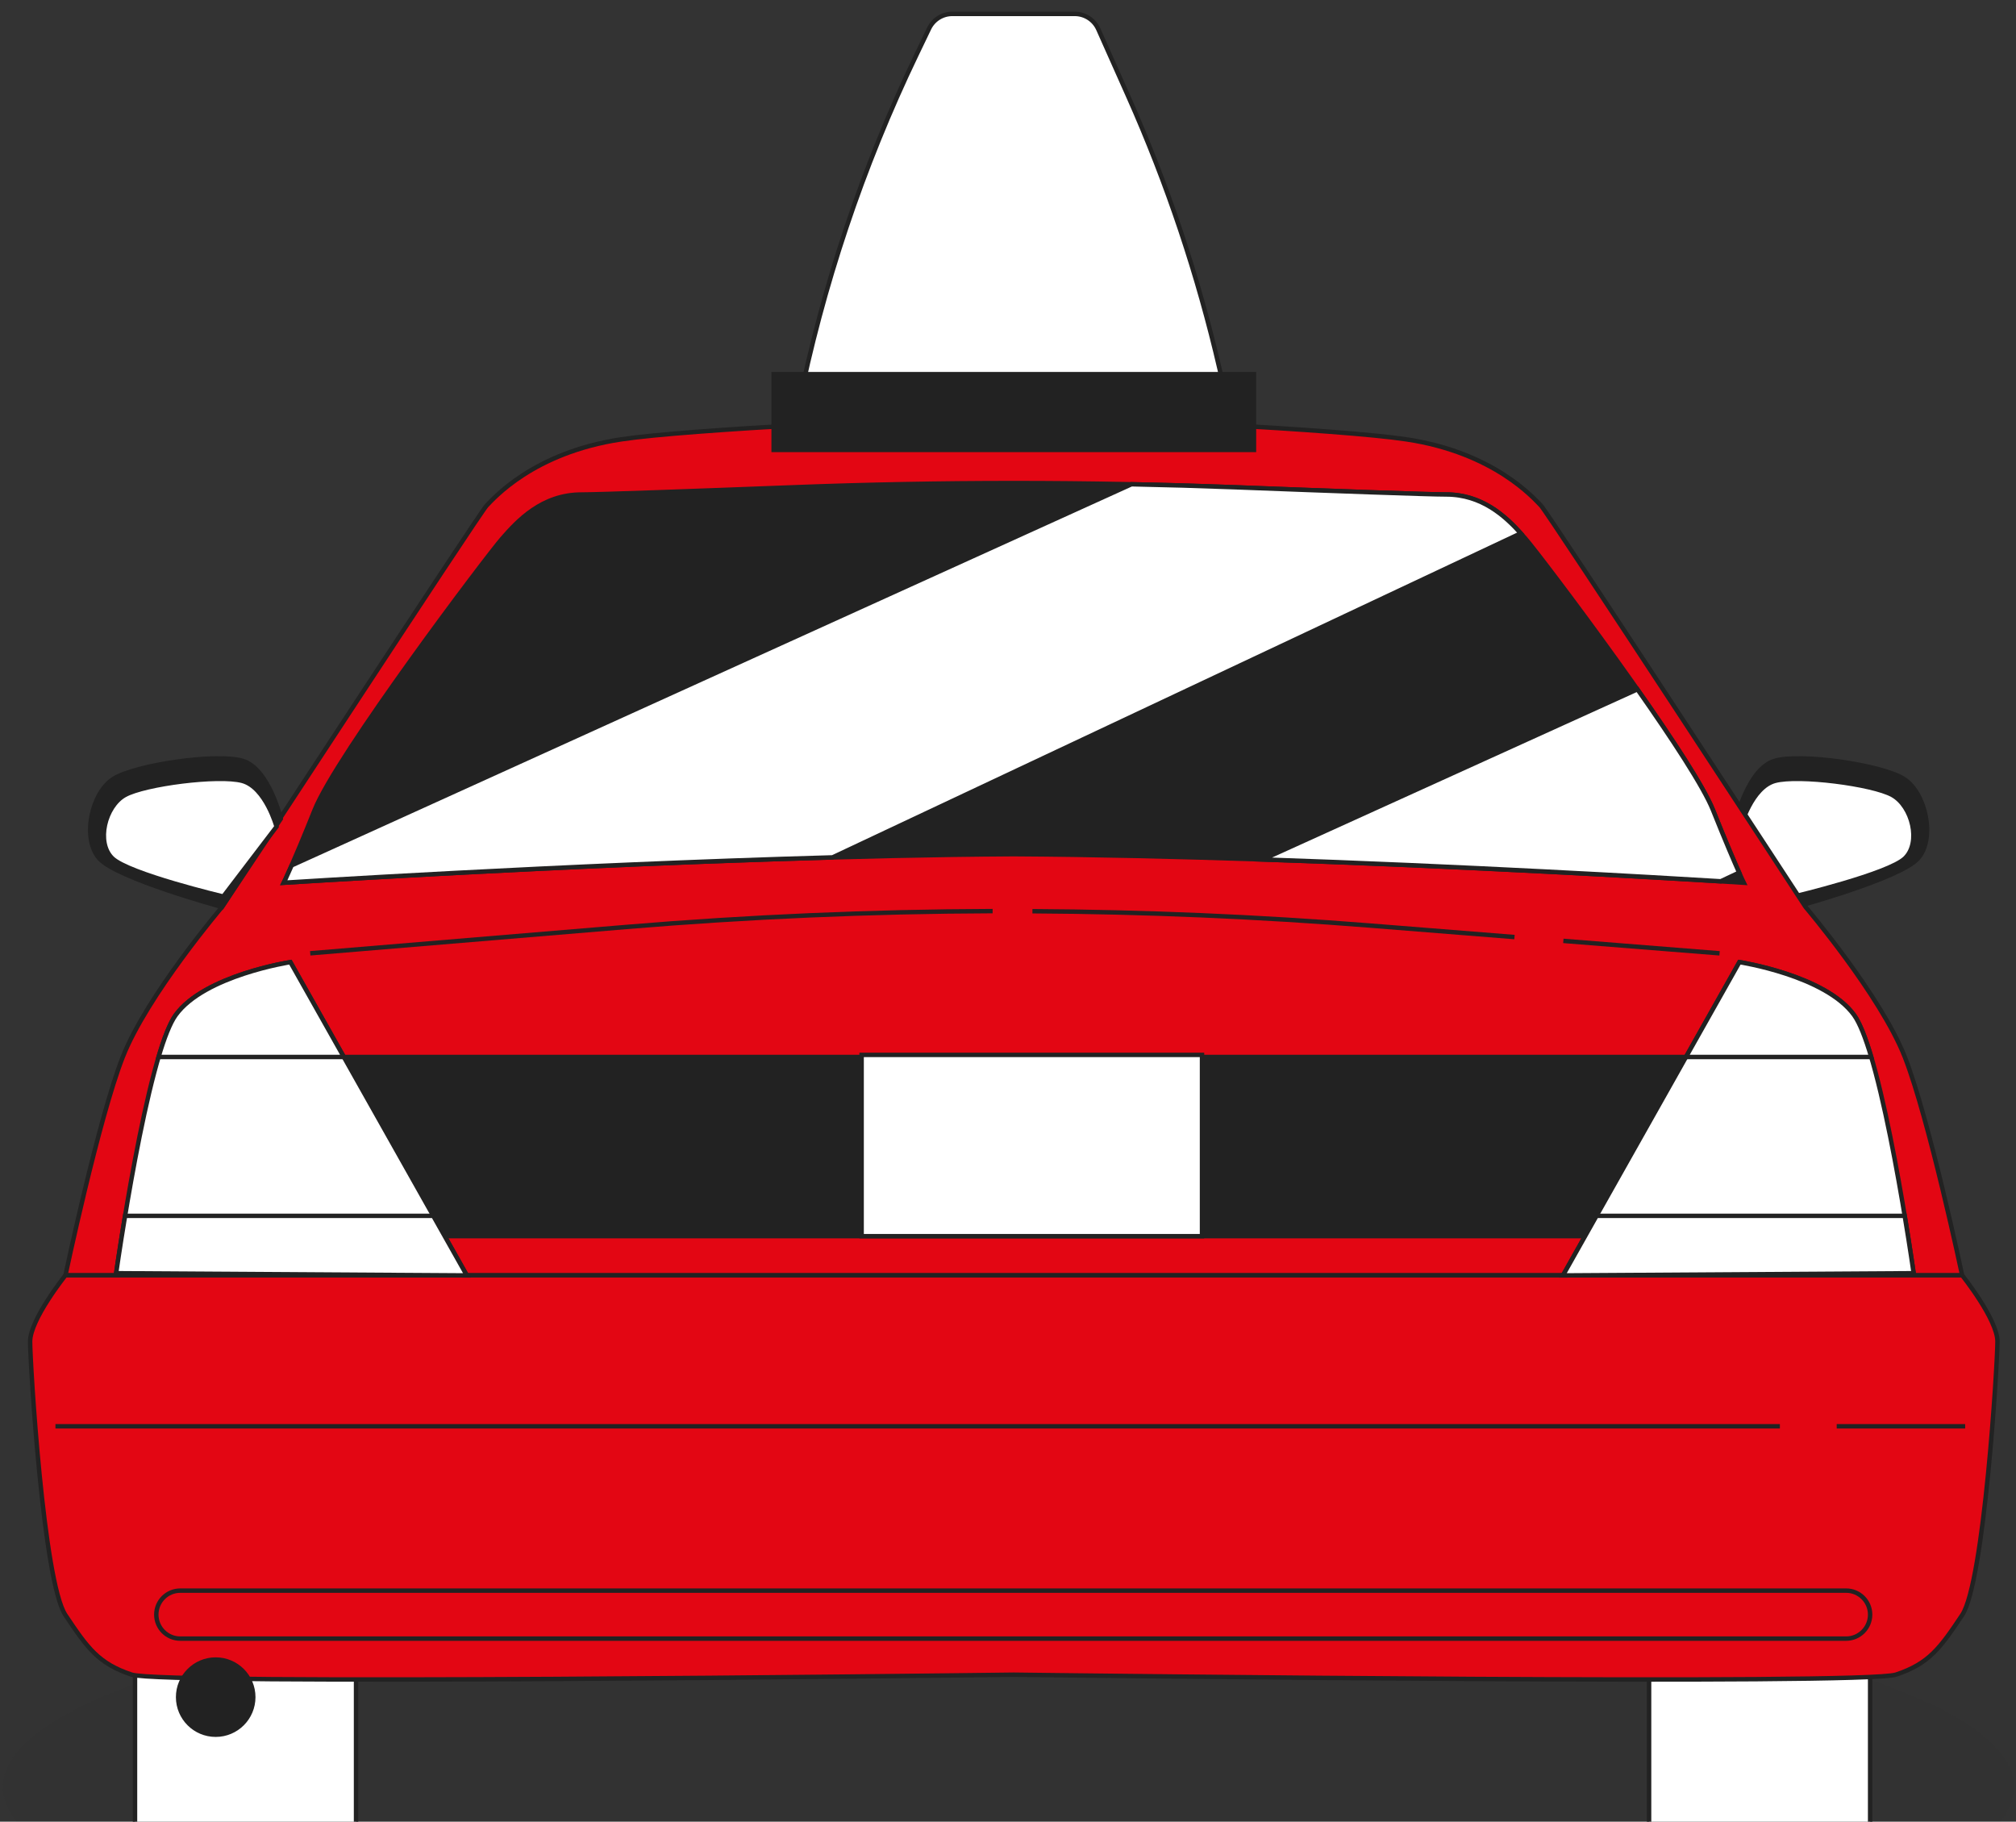
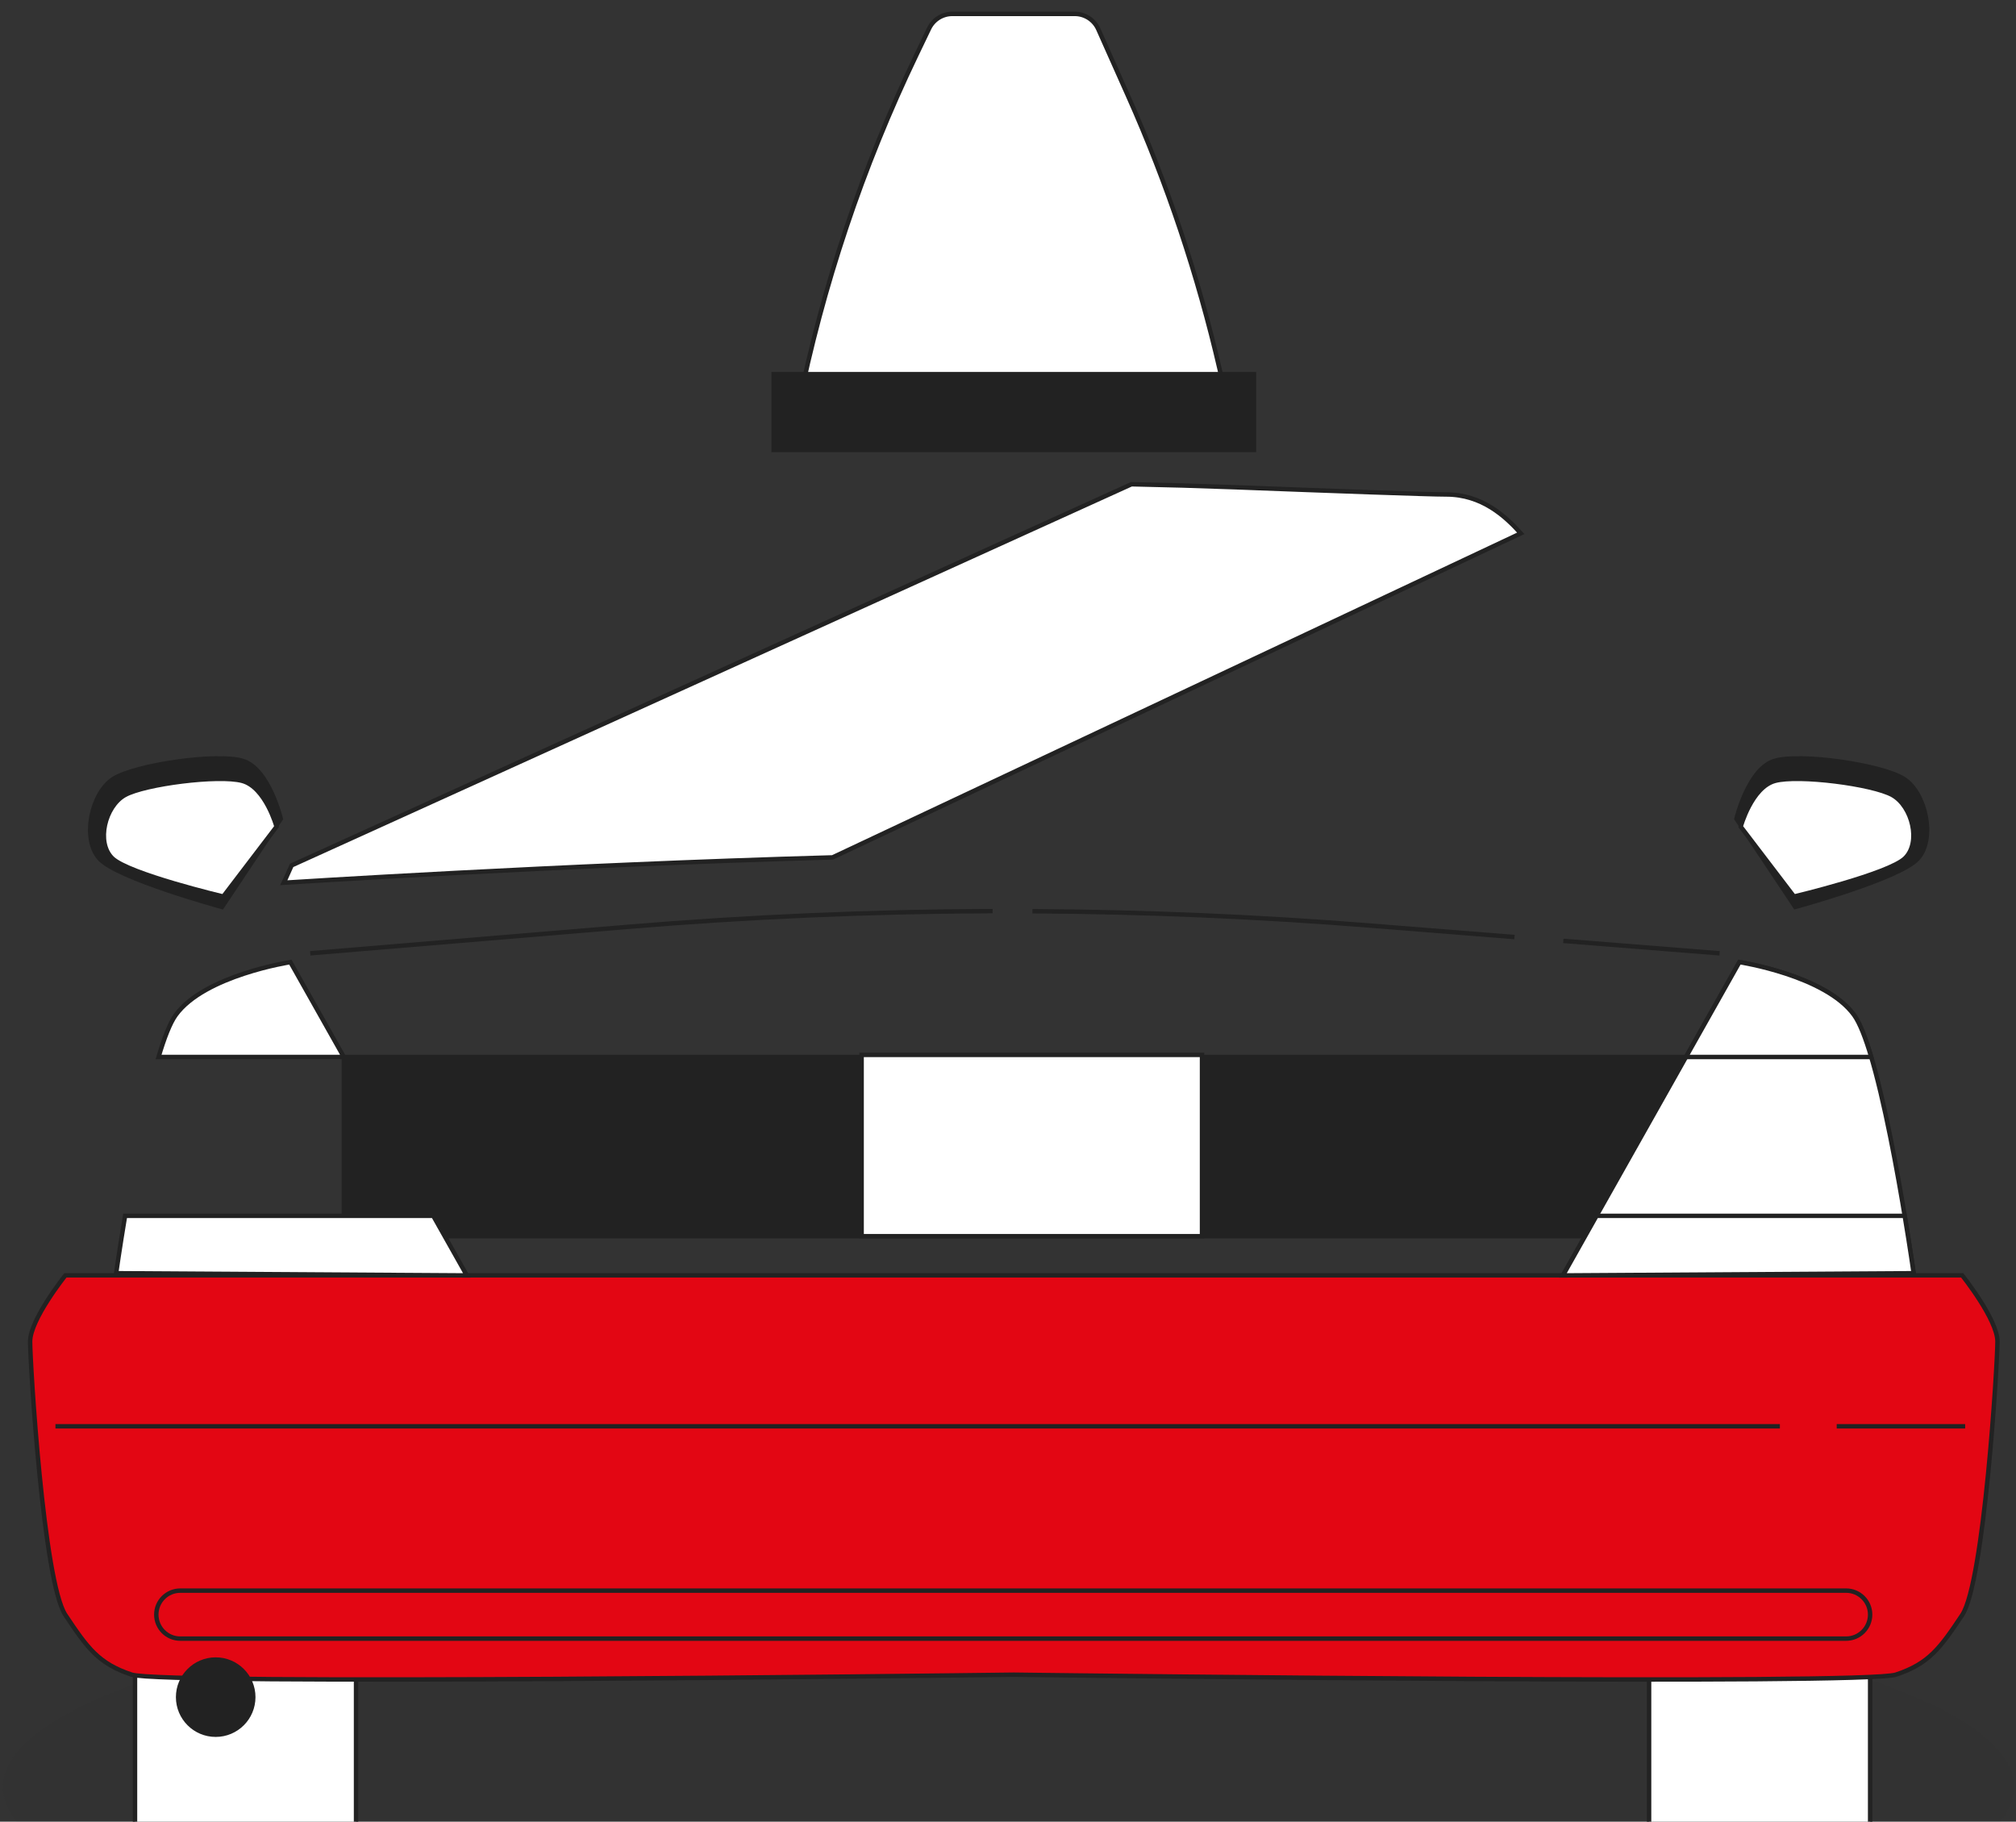
<svg xmlns="http://www.w3.org/2000/svg" width="145" height="131" viewBox="0 0 145 131" fill="none">
  <rect x="0" y="0" width="145" height="131" fill="#333333" stroke="none" />
  <path opacity="0.06" d="M72.538 143.444C112.481 143.444 144.862 136.756 144.862 128.505C144.862 120.255 112.481 113.566 72.538 113.566C32.594 113.566 0.213 120.255 0.213 128.505C0.213 136.756 32.594 143.444 72.538 143.444Z" fill="#222222" />
  <path d="M124.894 58.877C124.894 58.877 125.754 55.293 127.618 54.719C129.481 54.146 135.359 55.006 136.935 56.009C138.512 57.013 139.229 60.31 137.939 61.743C136.649 63.177 129.122 65.221 129.122 65.221L124.894 58.877Z" fill="#222222" stroke="#222222" stroke-width="0.318" stroke-miterlimit="10" />
  <path d="M125.201 59.446C125.201 59.446 125.98 56.608 127.668 56.154C129.356 55.7 134.68 56.381 136.108 57.175C137.536 57.97 138.185 60.581 137.017 61.716C135.848 62.851 129.032 64.47 129.032 64.47L125.201 59.446Z" fill="white" stroke="#222222" stroke-width="0.318" stroke-miterlimit="10" />
-   <path d="M137.004 76.011C135.259 71.569 129.865 65.224 129.865 65.224C129.865 65.224 111.306 36.829 110.83 36.353C110.354 35.877 107.498 32.546 101.153 31.594C96.236 30.856 79.983 30.119 72.917 29.824C65.851 30.119 49.598 30.856 44.681 31.594C38.336 32.546 35.48 35.877 35.004 36.353C34.528 36.829 15.969 65.224 15.969 65.224C15.969 65.224 10.575 71.569 8.83 76.011C7.086 80.452 4.706 91.715 4.706 91.715H72.917H141.128C141.128 91.715 138.749 80.453 137.004 76.011Z" fill="#E30613" stroke="#222222" stroke-width="0.318" stroke-miterlimit="10" />
-   <path d="M123.203 58.245C121.616 54.279 110.829 40.002 109.719 38.733C108.609 37.464 106.864 35.56 104.008 35.56C102.755 35.56 95.998 35.316 88.813 35.042C78.219 34.637 67.613 34.637 57.021 35.042C49.835 35.316 43.079 35.56 41.825 35.56C38.97 35.56 37.225 37.464 36.114 38.733C35.004 40.002 24.217 54.279 22.631 58.245C21.044 62.211 20.41 63.48 20.41 63.48C20.41 63.48 50.294 61.556 72.917 61.425C95.539 61.556 125.423 63.48 125.423 63.48C125.423 63.48 124.789 62.211 123.203 58.245Z" fill="#222222" stroke="#222222" stroke-width="0.318" stroke-miterlimit="10" />
  <path d="M21.745 138.813H13.574C11.441 138.813 9.711 137.084 9.711 134.95V117.84C9.711 115.706 11.441 113.977 13.574 113.977H21.745C23.879 113.977 25.608 115.706 25.608 117.84V134.95C25.608 137.084 23.879 138.813 21.745 138.813Z" fill="white" stroke="#222222" stroke-width="0.318" stroke-miterlimit="10" />
  <path d="M130.645 138.813H122.473C120.34 138.813 118.61 137.084 118.61 134.95V117.84C118.61 115.706 120.34 113.977 122.473 113.977H130.645C132.778 113.977 134.508 115.706 134.508 117.84V134.95C134.508 137.084 132.778 138.813 130.645 138.813Z" fill="white" stroke="#222222" stroke-width="0.318" stroke-miterlimit="10" />
  <path d="M141.128 91.711H72.917H4.706C4.706 91.711 2.167 94.884 2.167 96.47C2.167 98.056 3.119 113.761 4.706 116.14C6.292 118.52 7.085 119.63 9.464 120.423C11.721 121.175 67.206 120.501 72.917 120.429C78.627 120.501 134.112 121.175 136.369 120.423C138.748 119.63 139.541 118.52 141.128 116.14C142.714 113.761 143.666 98.056 143.666 96.47C143.666 94.883 141.128 91.711 141.128 91.711Z" fill="#E30613" stroke="#222222" stroke-width="0.318" stroke-miterlimit="10" />
  <path d="M123.697 76.008H24.729V88.892H123.697V76.008Z" fill="#222222" stroke="#222222" stroke-width="0.318" stroke-miterlimit="10" />
-   <path d="M33.576 91.713L20.886 69.188C20.886 69.188 14.699 70.139 12.637 72.995C10.575 75.85 8.354 91.554 8.354 91.554L33.576 91.713Z" fill="white" stroke="#222222" stroke-width="0.318" stroke-miterlimit="10" />
  <path d="M24.729 76.009L20.886 69.188C20.886 69.188 14.699 70.139 12.637 72.995C12.226 73.564 11.809 74.645 11.404 76.009L24.729 76.009Z" fill="white" stroke="#222222" stroke-width="0.318" stroke-miterlimit="10" />
  <path d="M8.997 87.434C8.597 89.838 8.354 91.558 8.354 91.558L33.576 91.717L31.163 87.434H8.997Z" fill="white" stroke="#222222" stroke-width="0.318" stroke-miterlimit="10" />
  <path d="M112.416 91.713L125.107 69.188C125.107 69.188 131.293 70.139 133.355 72.995C135.418 75.85 137.638 91.554 137.638 91.554L112.416 91.713Z" fill="white" stroke="#222222" stroke-width="0.318" stroke-miterlimit="10" />
  <path d="M121.263 76.009L125.106 69.188C125.106 69.188 131.293 70.139 133.355 72.995C133.766 73.564 134.183 74.645 134.588 76.009L121.263 76.009Z" fill="white" stroke="#222222" stroke-width="0.318" stroke-miterlimit="10" />
  <path d="M136.994 87.434C137.395 89.838 137.638 91.558 137.638 91.558L112.416 91.717L114.828 87.434H136.994Z" fill="white" stroke="#222222" stroke-width="0.318" stroke-miterlimit="10" />
  <path d="M71.394 65.519C62.615 65.547 53.838 65.926 45.083 66.656L22.313 68.553" stroke="#222222" stroke-width="0.318" stroke-miterlimit="10" />
  <path d="M108.929 67.385L98.538 66.558C90.456 65.916 82.357 65.572 74.256 65.527" stroke="#222222" stroke-width="0.318" stroke-miterlimit="10" />
  <path d="M123.679 68.554L112.443 67.66" stroke="#222222" stroke-width="0.318" stroke-miterlimit="10" />
  <path d="M86.454 75.859H61.972V88.895H86.454V75.859Z" fill="white" stroke="#222222" stroke-width="0.318" stroke-miterlimit="10" />
  <path d="M132.104 102.566H141.344" stroke="#222222" stroke-width="0.318" stroke-miterlimit="10" />
  <path d="M3.988 102.566H128.017" stroke="#222222" stroke-width="0.318" stroke-miterlimit="10" />
  <path d="M15.514 124.745C17.006 124.745 18.216 123.535 18.216 122.042C18.216 120.55 17.006 119.34 15.514 119.34C14.021 119.34 12.811 120.55 12.811 122.042C12.811 123.535 14.021 124.745 15.514 124.745Z" fill="#222222" stroke="#222222" stroke-width="0.318" stroke-miterlimit="10" />
  <path d="M88.878 31.559H56.956L57.402 29.348C59.174 20.561 62.033 12.028 65.915 3.947L66.826 2.05C67.134 1.408 67.783 1 68.495 1H77.301C78.032 1 78.695 1.43 78.993 2.098L81.132 6.895C83.954 13.221 86.16 19.803 87.72 26.552L88.878 31.559Z" fill="white" stroke="#222222" stroke-width="0.318" stroke-miterlimit="10" />
  <path d="M90.191 26.906H55.643V32.354H90.191V26.906Z" fill="#222222" stroke="#222222" stroke-width="0.318" stroke-miterlimit="10" />
  <path d="M20.197 58.877C20.197 58.877 19.337 55.293 17.473 54.719C15.609 54.146 9.732 55.006 8.155 56.009C6.579 57.013 5.862 60.31 7.152 61.743C8.442 63.177 15.968 65.221 15.968 65.221L20.197 58.877Z" fill="#222222" stroke="#222222" stroke-width="0.318" stroke-miterlimit="10" />
  <path d="M19.889 59.446C19.889 59.446 19.11 56.608 17.422 56.154C15.735 55.7 10.412 56.381 8.983 57.175C7.555 57.97 6.906 60.581 8.075 61.716C9.243 62.851 16.059 64.47 16.059 64.47L19.889 59.446Z" fill="white" stroke="#222222" stroke-width="0.318" stroke-miterlimit="10" />
  <path d="M109.382 38.352C108.264 37.115 106.591 35.558 104.008 35.558C102.754 35.558 95.998 35.314 88.812 35.039C86.335 34.945 83.857 34.874 81.379 34.824L20.976 62.231C20.585 63.126 20.41 63.478 20.41 63.478C20.41 63.478 40.281 62.199 59.882 61.655L109.382 38.352Z" fill="white" stroke="#222222" stroke-width="0.318" stroke-miterlimit="10" />
-   <path d="M125.087 62.751C124.75 62 124.146 60.601 123.202 58.242C122.539 56.585 120.27 53.127 117.771 49.57L90.809 61.804C105.351 62.289 119.116 63.091 123.764 63.374L125.087 62.751Z" fill="white" stroke="#222222" stroke-width="0.318" stroke-miterlimit="10" />
  <path d="M132.782 117.835H12.967C12.014 117.835 11.242 117.062 11.242 116.109C11.242 115.155 12.014 114.383 12.967 114.383H132.782C133.735 114.383 134.508 115.155 134.508 116.109C134.508 117.062 133.735 117.835 132.782 117.835Z" stroke="#222222" stroke-width="0.318" stroke-miterlimit="10" />
</svg>